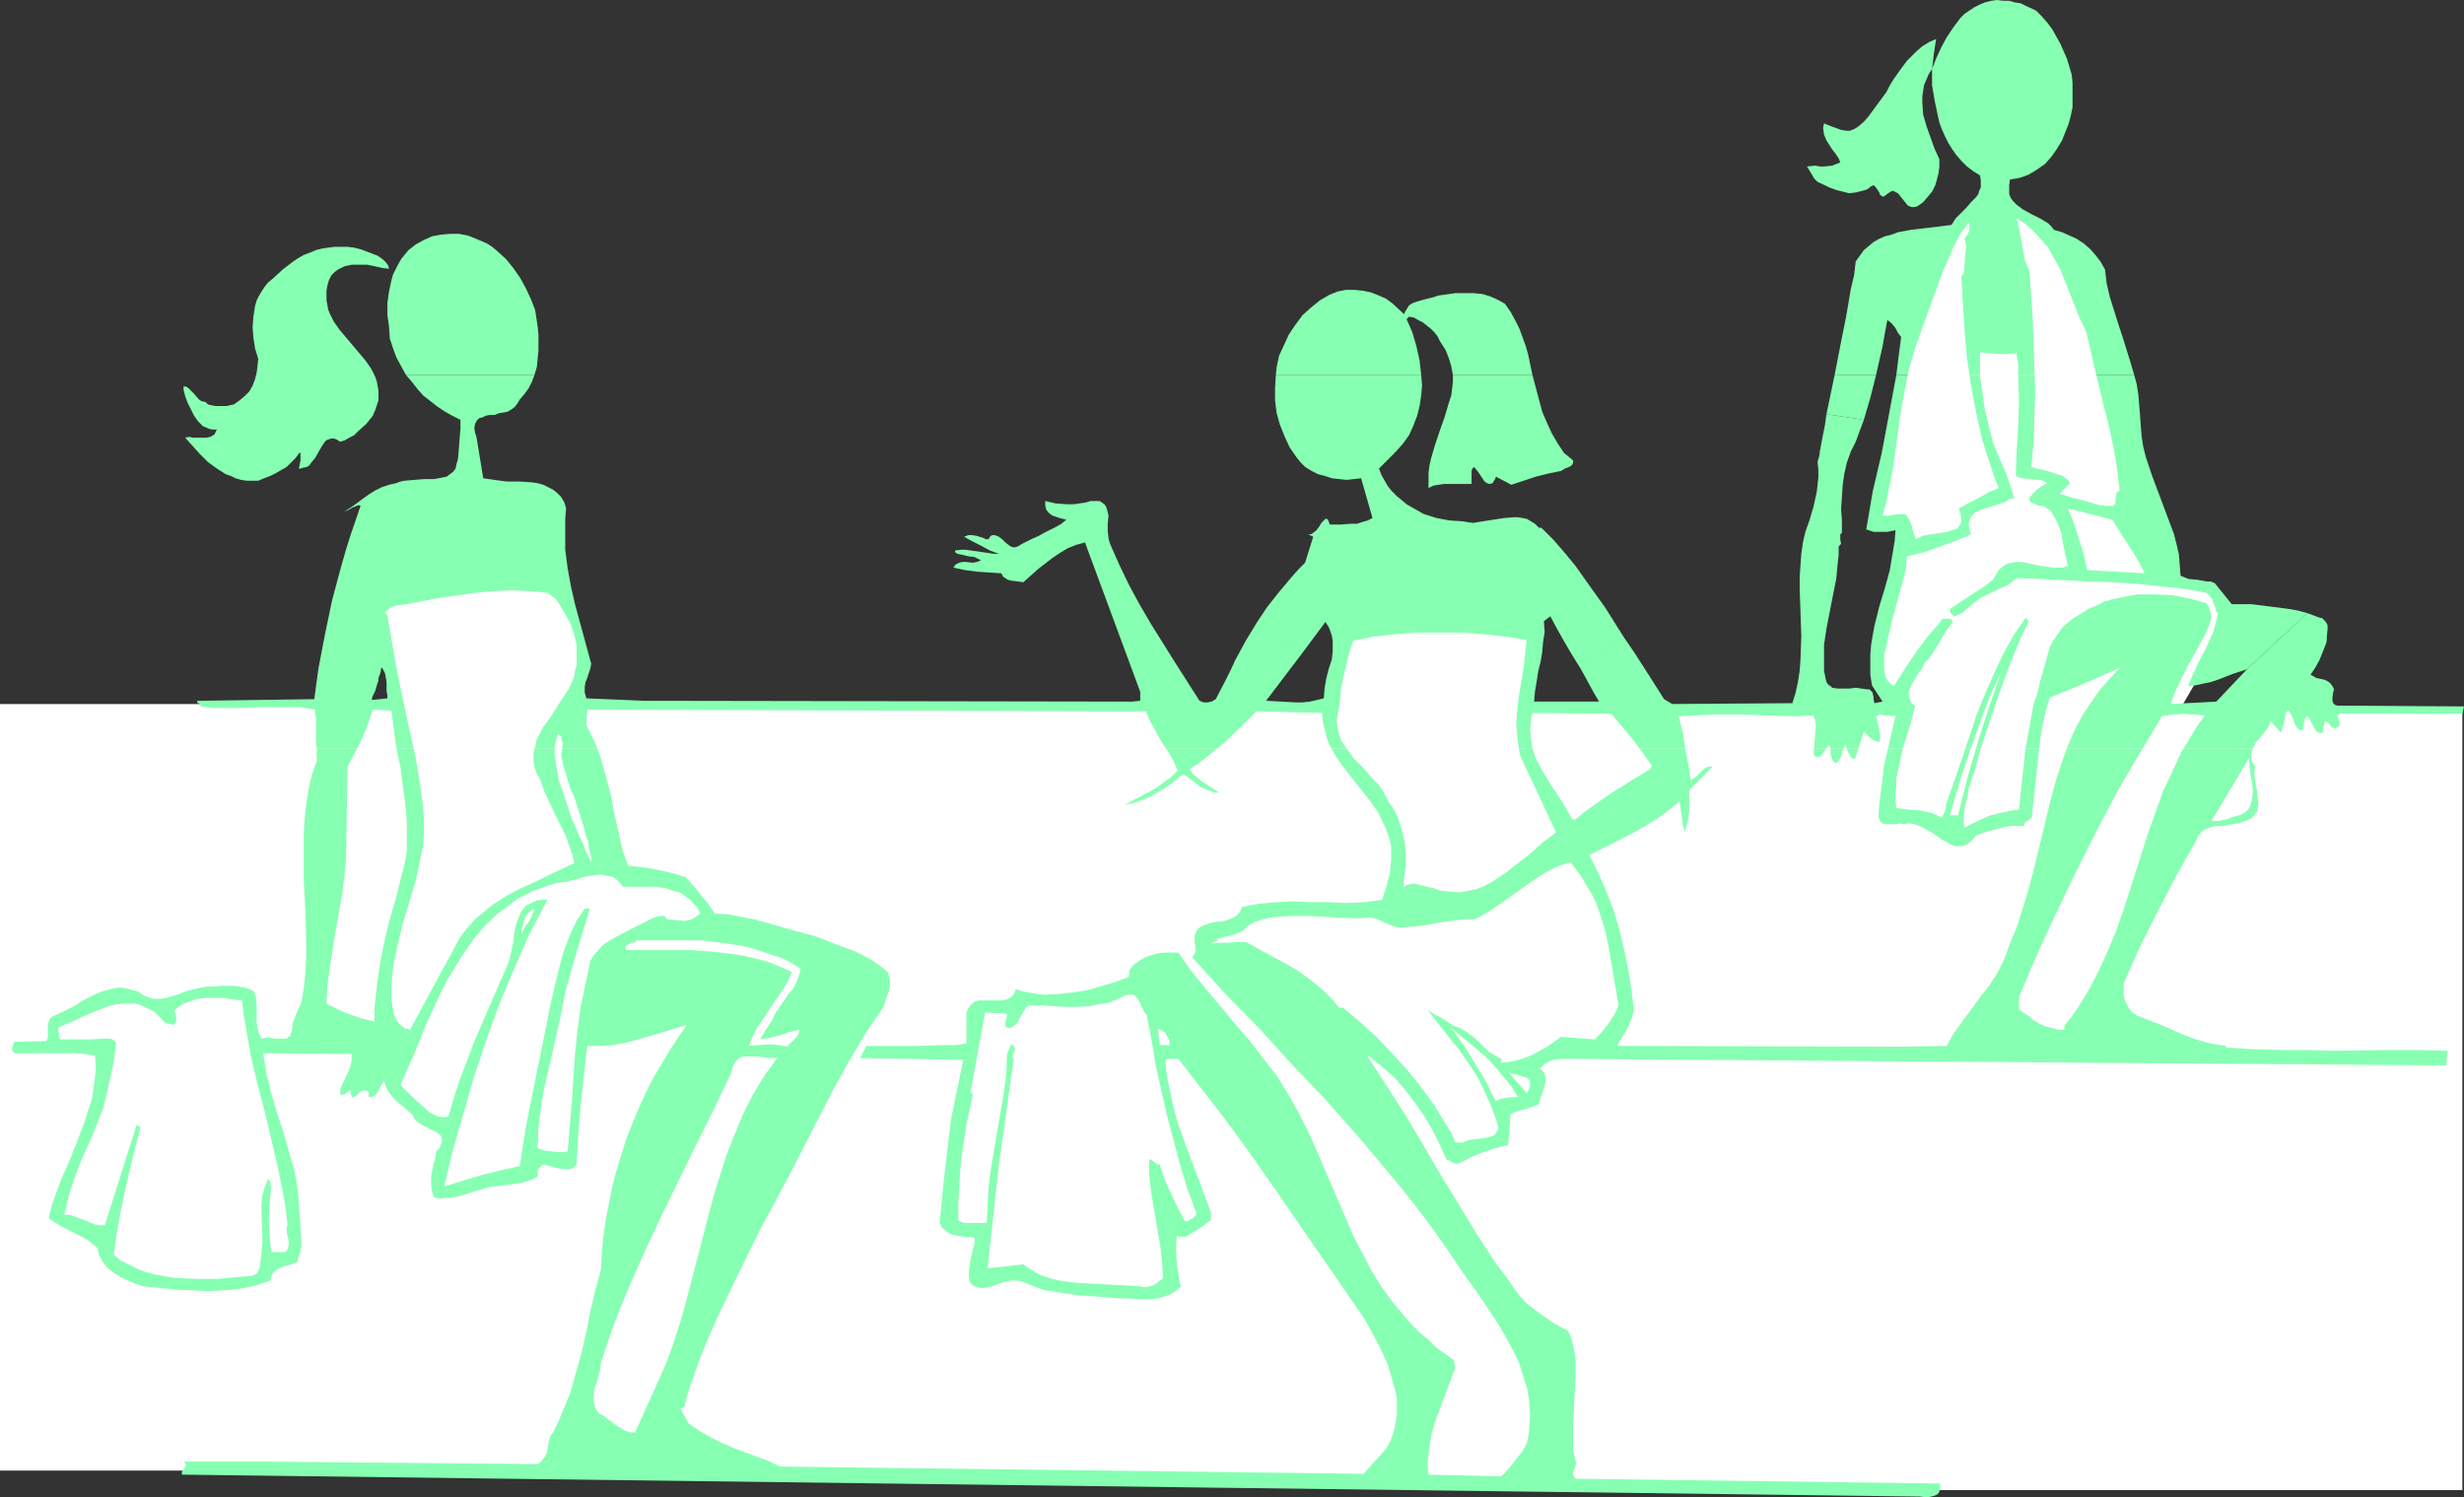
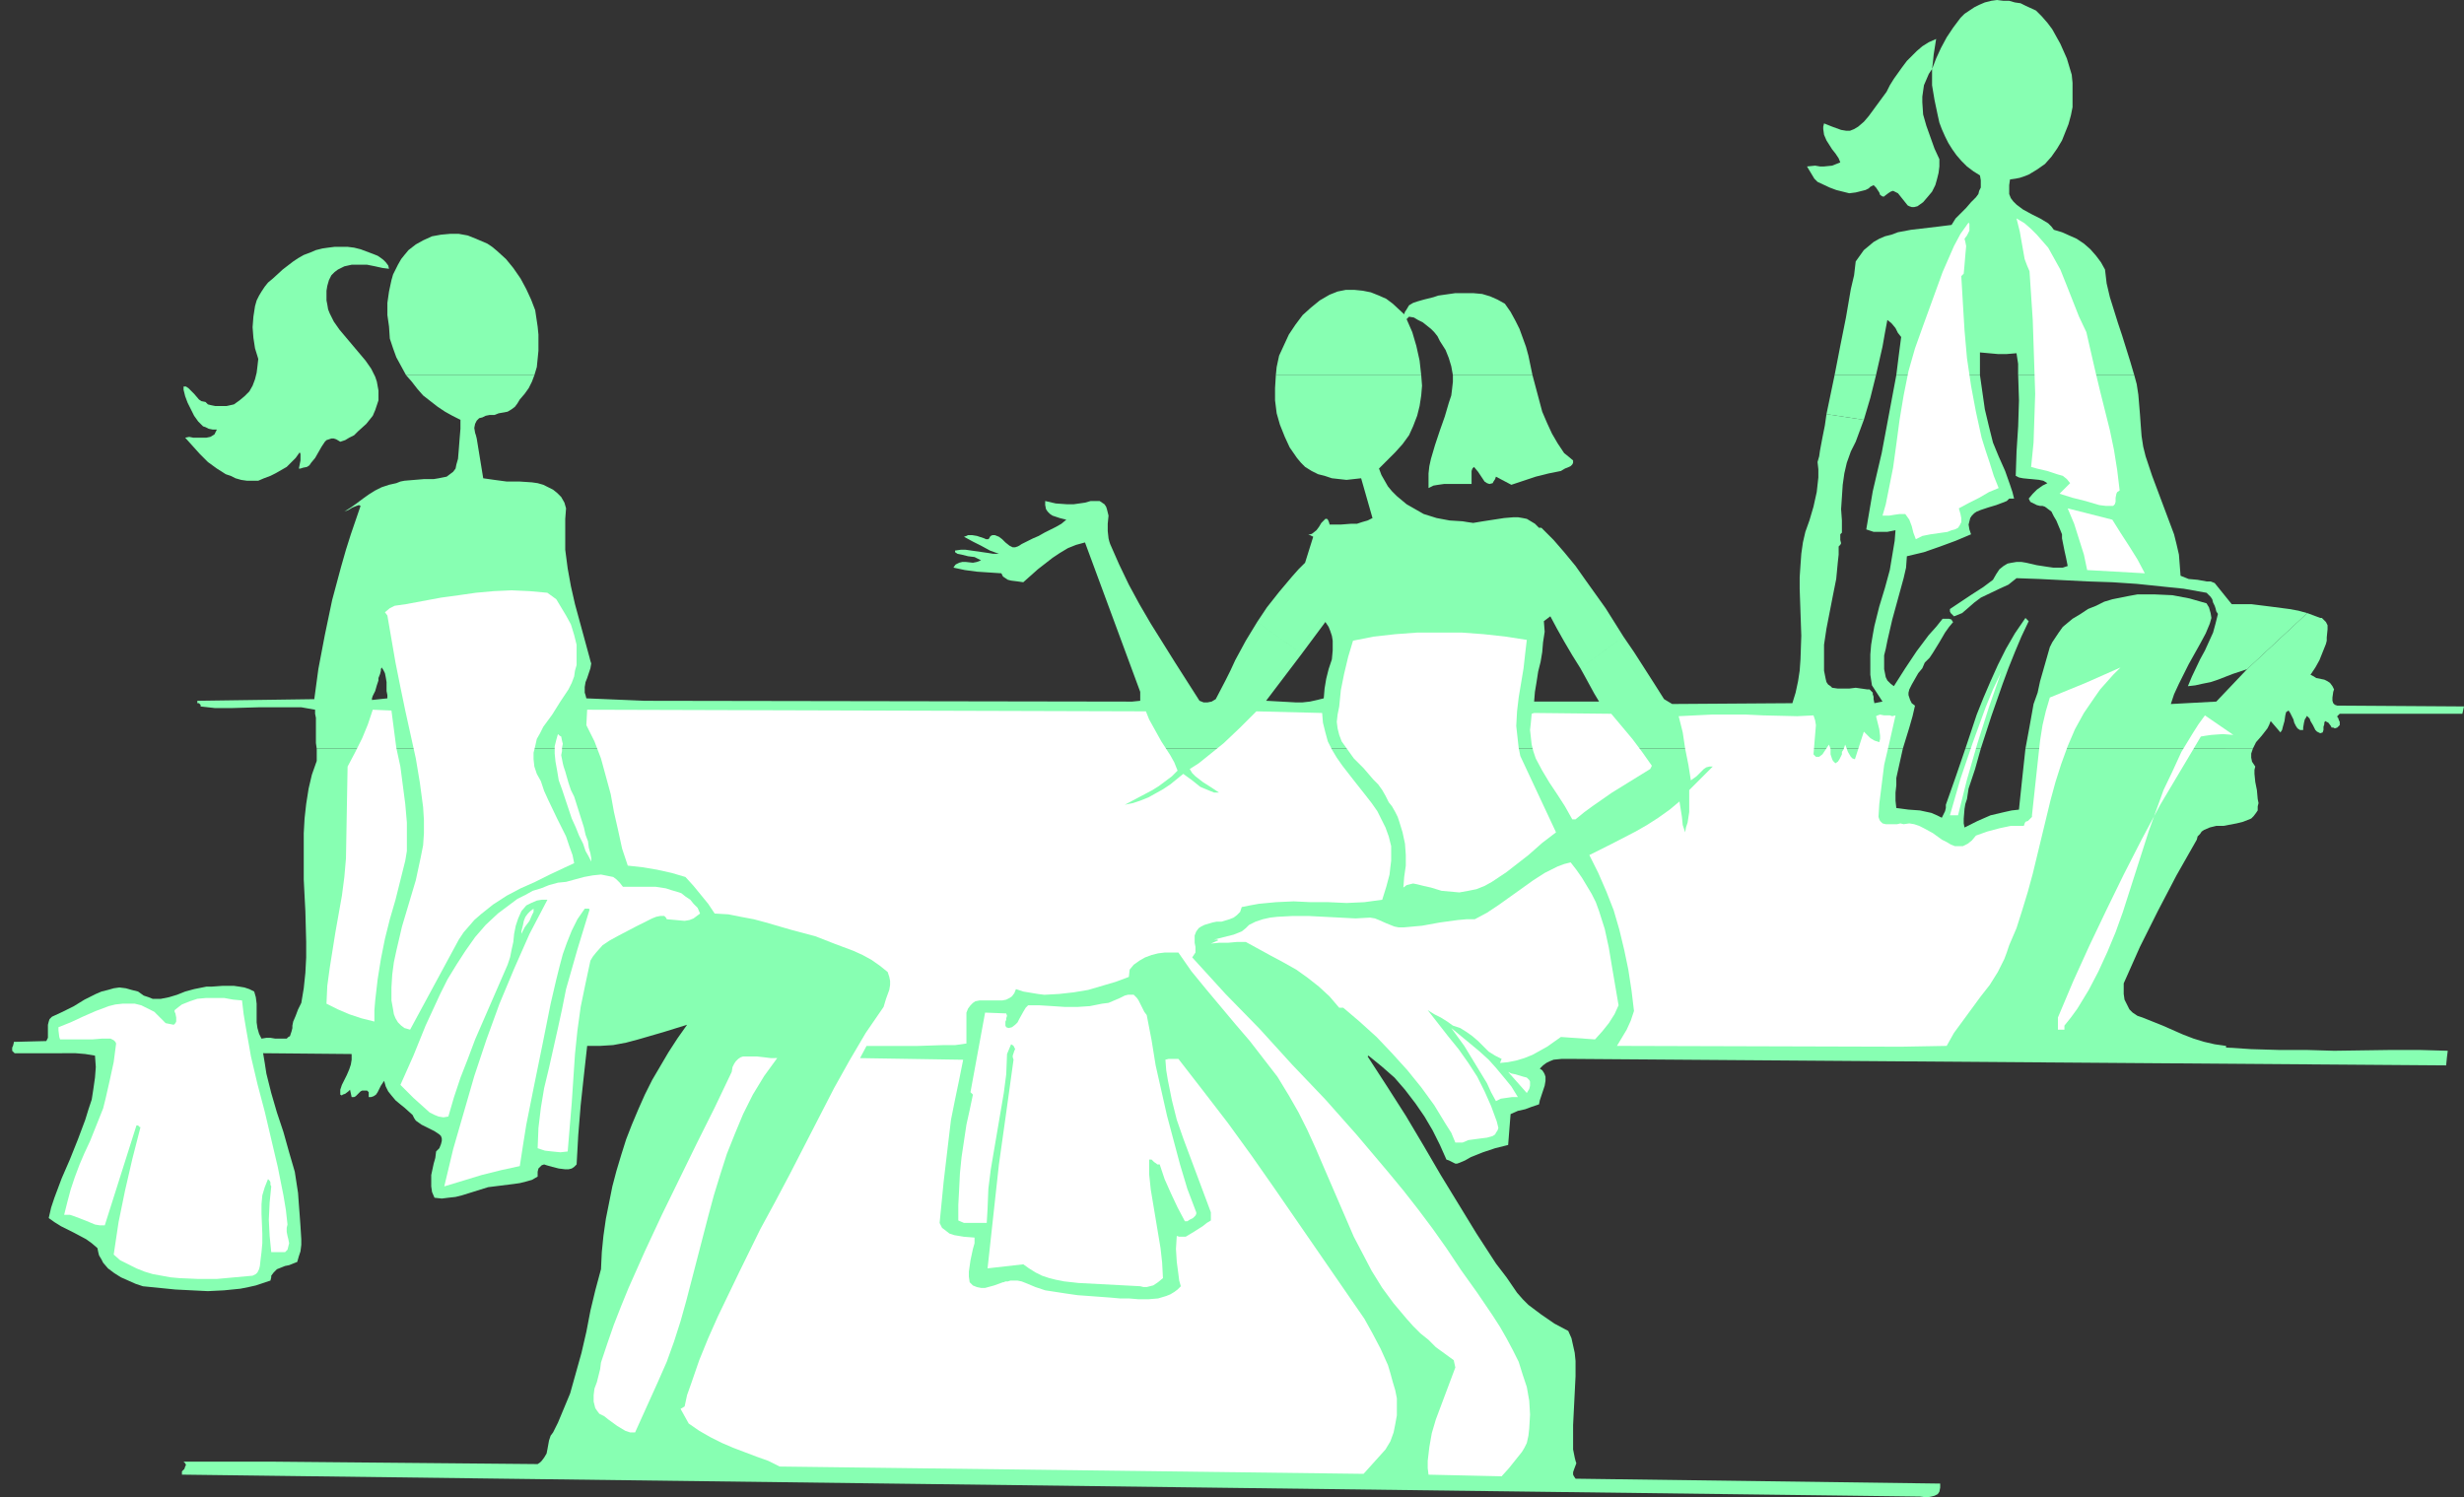
<svg xmlns="http://www.w3.org/2000/svg" xmlns:ns1="http://sodipodi.sourceforge.net/DTD/sodipodi-0.dtd" xmlns:ns2="http://www.inkscape.org/namespaces/inkscape" version="1.0" width="129.724mm" height="78.841mm" id="svg35" ns1:docname="Sauna - Women.wmf">
  <rect width="100%" height="100%" fill="#333333" stroke="none" />
  <ns1:namedview id="namedview35" pagecolor="#ffffff" bordercolor="#000000" borderopacity="0.25" ns2:showpageshadow="2" ns2:pageopacity="0.0" ns2:pagecheckerboard="0" ns2:deskcolor="#d1d1d1" ns2:document-units="mm" />
  <defs id="defs1">
    <pattern id="WMFhbasepattern" patternUnits="userSpaceOnUse" width="6" height="6" x="0" y="0" />
  </defs>
-   <path style="fill:#ffffff;fill-opacity:1;fill-rule:evenodd;stroke:none" d="M 81.123,140.102 H 40.077 0 v 152.545 h 41.37 l 99.545,0.485 87.425,0.808 103.909,1.778 52.682,0.808 H 489.971 V 141.234 l -26.826,-0.162 -29.411,0.162 4.04,-6.949 7.11,-11.958 -5.494,-4.848 -10.181,-3.232 -26.179,-52.518 -21.008,3.07 -3.394,43.307 -4.525,18.907 -0.97,8.565 5.171,5.656 -10.827,0.808 -10.666,-1.131 h -30.058 -26.987 l -50.419,-0.323 h -43.309 l -90.981,-0.485 z" id="path1" />
  <path style="fill:#87ffb2;fill-opacity:1;fill-rule:evenodd;stroke:none" d="m 448.278,148.99 -0.323,0.97 v 0.808 l 0.162,0.808 0.323,0.485 0.323,0.485 -0.162,0.646 v 0.808 l 0.162,1.616 0.323,1.616 0.162,1.778 0.162,0.808 -0.162,0.646 v 0.808 l -0.323,0.485 -0.485,0.646 -0.485,0.485 -0.808,0.323 -0.808,0.323 -1.293,0.323 -2.586,0.485 h -1.454 l -1.293,0.323 -1.131,0.485 -0.485,0.323 -0.323,0.485 -0.485,0.485 -0.162,0.646 -4.04,7.11 -3.717,7.11 -3.555,7.11 -3.232,7.272 v 1.131 0.97 l 0.162,1.131 0.485,0.97 0.485,0.97 0.646,0.646 0.97,0.646 0.97,0.323 4.04,1.616 4.04,1.778 2.101,0.808 2.101,0.646 2.101,0.485 2.262,0.323 v 0.323 l 5.01,0.323 5.494,0.162 h 5.494 l 5.494,0.162 11.312,-0.162 h 5.656 l 5.656,0.162 -0.162,1.293 -0.162,1.616 -174.366,-1.293 h -1.616 l -1.616,0.162 -0.808,0.323 -0.646,0.323 -0.646,0.485 -0.646,0.646 0.485,0.323 0.323,0.485 0.162,0.323 0.162,0.485 v 0.808 l -0.162,0.97 -0.646,1.939 -0.323,0.97 -0.162,0.808 -1.454,0.485 -1.293,0.485 -1.454,0.323 -1.454,0.646 -0.485,6.141 -2.586,0.646 -2.424,0.808 -2.424,0.97 -1.131,0.646 -1.131,0.485 -0.485,0.162 h -0.323 l -0.646,-0.323 -0.646,-0.323 -0.485,-0.162 -1.293,-2.909 -1.454,-2.909 -1.616,-2.747 -1.778,-2.586 -2.101,-2.747 -2.101,-2.424 -2.586,-2.262 -2.586,-2.101 -0.162,0.162 3.878,5.979 3.717,5.817 3.555,5.979 3.394,5.817 3.555,5.817 3.555,5.817 3.878,5.979 2.101,2.747 2.101,3.07 1.131,1.293 1.131,1.131 1.293,0.97 1.293,0.97 2.586,1.778 2.747,1.454 0.646,1.454 0.323,1.454 0.323,1.454 0.162,1.616 v 3.07 l -0.162,3.232 -0.162,3.232 -0.162,3.232 v 3.232 1.616 l 0.323,1.616 0.162,0.646 0.162,0.485 -0.485,1.293 -0.162,0.485 v 0.485 l 0.162,0.323 0.323,0.485 72.558,0.97 v 0.808 l -0.162,0.808 -0.323,0.485 -0.646,0.323 -0.646,0.162 -0.808,0.162 -1.454,-0.162 -345.824,-4.363 v -0.323 -0.323 l 0.485,-0.485 0.162,-0.485 0.162,-0.323 -0.162,-0.323 -0.323,-0.323 h 17.453 l 17.614,0.162 17.776,0.162 17.614,0.162 0.485,-0.323 0.323,-0.323 0.485,-0.646 0.485,-0.808 0.162,-0.808 0.323,-1.778 0.323,-0.97 0.485,-0.646 0.97,-1.939 0.808,-1.939 1.616,-3.878 1.131,-4.04 1.131,-4.04 0.97,-4.201 0.808,-4.201 0.97,-4.04 1.131,-4.201 0.162,-3.393 0.323,-3.232 0.485,-3.393 0.646,-3.232 0.646,-3.232 0.808,-3.07 0.97,-3.232 0.97,-3.07 1.131,-2.909 1.293,-3.07 1.293,-2.909 1.454,-2.909 1.616,-2.747 1.616,-2.747 1.778,-2.747 1.939,-2.747 -4.686,1.454 -5.01,1.454 -2.424,0.646 -2.586,0.485 -2.586,0.162 h -2.586 l -0.646,5.817 -0.646,5.979 -0.485,5.979 -0.323,5.817 -0.485,0.485 -0.485,0.323 -0.646,0.162 h -0.646 l -1.293,-0.162 -1.293,-0.323 -1.131,-0.323 -0.485,-0.162 -0.485,0.162 -0.323,0.323 -0.323,0.323 -0.162,0.646 v 0.97 l -1.131,0.646 -1.131,0.323 -1.293,0.323 -1.131,0.162 -1.293,0.162 -1.293,0.162 -2.586,0.323 -2.586,0.808 -2.586,0.808 -1.293,0.323 -1.454,0.162 -1.293,0.162 -1.454,-0.162 -0.485,-1.131 -0.162,-1.131 v -1.131 -1.131 l 0.485,-2.262 0.323,-1.131 0.162,-1.293 0.646,-0.646 0.323,-0.808 0.162,-0.646 v -0.485 l -0.162,-0.485 -0.323,-0.323 -0.485,-0.323 -0.485,-0.323 -1.293,-0.646 -1.293,-0.646 -1.131,-0.808 -0.323,-0.485 -0.323,-0.646 -1.616,-1.454 -0.808,-0.646 -0.97,-0.808 -0.808,-0.97 -0.646,-0.808 -0.485,-0.97 -0.323,-1.131 -0.323,0.485 -0.323,0.485 -0.323,0.646 -0.323,0.646 -0.323,0.485 -0.485,0.323 -0.485,0.162 h -0.485 v -0.485 -0.485 l -0.323,-0.323 h -0.162 -0.323 -0.485 l -0.323,0.162 -0.485,0.485 -0.485,0.485 -0.323,0.162 h -0.485 l -0.323,-1.454 -0.323,0.323 -0.646,0.485 -0.485,0.162 -0.162,0.162 -0.323,-0.162 v -0.97 l 0.323,-0.97 0.97,-1.939 0.485,-1.131 0.323,-0.97 0.162,-0.97 v -1.131 l -17.614,-0.162 0.323,1.939 0.323,2.101 0.97,3.878 1.131,3.878 1.293,3.878 1.131,4.04 1.131,3.878 0.323,2.101 0.323,2.101 0.162,2.262 0.162,2.101 0.162,2.262 0.162,2.586 v 1.131 l -0.162,1.293 -0.323,0.97 -0.323,1.131 -0.808,0.323 -0.808,0.323 -0.808,0.162 -0.808,0.323 -0.808,0.323 -0.646,0.646 -0.485,0.646 v 0.323 l -0.162,0.646 -1.454,0.485 -1.454,0.485 -1.454,0.323 -1.616,0.323 -3.232,0.323 -3.232,0.162 -3.232,-0.162 -3.232,-0.162 -3.232,-0.323 -3.232,-0.323 -1.454,-0.485 -1.454,-0.646 -1.454,-0.646 -1.293,-0.808 -1.293,-0.97 -0.97,-1.131 -0.323,-0.646 -0.485,-0.808 -0.162,-0.646 -0.162,-0.808 -1.131,-0.97 -1.131,-0.808 -2.424,-1.293 -2.586,-1.293 -1.293,-0.808 -1.131,-0.808 0.485,-2.101 0.646,-1.939 1.454,-3.878 1.616,-3.717 1.616,-4.04 1.454,-3.878 0.646,-2.101 0.646,-1.939 0.323,-2.101 0.323,-2.262 0.162,-2.101 -0.162,-2.262 -1.939,-0.323 -1.939,-0.162 H 10.989 2.909 l -0.323,-0.323 -0.162,-0.162 v -0.646 l 0.162,-0.323 0.162,-0.646 v -0.162 l 6.464,-0.162 0.323,-0.646 v -0.646 -1.939 l 0.162,-0.646 0.162,-0.485 0.485,-0.485 2.101,-0.97 2.262,-1.131 2.101,-1.293 2.262,-1.131 1.131,-0.485 1.293,-0.323 1.131,-0.323 1.131,-0.162 1.293,0.162 1.131,0.323 1.293,0.323 1.131,0.808 0.97,0.323 0.808,0.323 h 0.808 0.808 l 1.616,-0.323 1.616,-0.485 1.616,-0.646 1.778,-0.485 1.616,-0.323 0.808,-0.162 h 0.97 l 2.262,-0.162 h 2.262 l 1.131,0.162 0.97,0.162 0.97,0.323 0.97,0.485 0.323,1.131 0.162,1.293 v 2.424 1.293 l 0.162,1.131 0.323,1.131 0.485,0.97 0.97,-0.162 h 0.808 l 0.97,0.162 h 0.97 0.97 0.323 l 0.323,-0.323 0.323,-0.162 0.162,-0.485 0.162,-0.485 0.162,-0.646 v -0.485 l 0.162,-0.808 0.485,-1.131 0.485,-1.293 0.646,-1.293 0.485,-2.909 0.323,-3.07 0.162,-3.07 v -3.07 l -0.162,-6.141 -0.162,-3.07 -0.162,-3.232 v -6.141 -3.07 l 0.162,-2.909 0.323,-2.909 0.485,-3.07 0.646,-2.747 0.97,-2.747 v -1.454 -0.97 H 378.628 l -0.646,2.909 -0.646,2.909 v 1.454 l -0.162,1.454 v 1.616 l 0.162,1.454 2.424,0.323 2.262,0.162 2.262,0.485 1.131,0.485 0.97,0.485 0.646,-1.293 0.162,-0.646 v -0.646 l 1.939,-5.494 1.939,-5.656 h 3.07 l -1.131,4.04 -1.293,3.878 -0.323,2.101 -0.323,0.97 -0.162,0.97 -0.162,1.939 v 0.97 l 0.162,0.808 2.586,-1.293 2.586,-1.131 2.747,-0.646 1.454,-0.323 1.454,-0.162 0.646,-6.141 0.646,-5.979 z" id="path2" />
  <path style="fill:#87ffb2;fill-opacity:1;fill-rule:evenodd;stroke:none" d="m 80.8,74.657 -0.97,-1.778 -0.97,-1.778 -0.646,-1.778 -0.646,-1.939 -0.162,-2.424 -0.323,-2.262 v -2.424 l 0.323,-2.262 0.485,-2.262 0.323,-1.131 0.485,-0.97 0.485,-0.97 0.646,-1.131 0.646,-0.808 0.808,-0.97 1.454,-1.131 1.454,-0.808 1.778,-0.808 1.778,-0.323 1.778,-0.162 h 1.778 l 1.778,0.323 1.616,0.646 1.131,0.485 1.131,0.485 0.97,0.646 0.97,0.808 1.778,1.616 1.454,1.778 1.454,2.101 1.131,2.101 0.97,2.101 0.808,2.101 0.485,3.232 0.162,1.616 v 1.616 1.616 l -0.162,1.616 -0.162,1.616 -0.485,1.616 z" id="path3" />
  <path style="fill:#87ffb2;fill-opacity:1;fill-rule:evenodd;stroke:none" d="m 253.873,74.657 0.162,-1.616 0.485,-2.262 0.97,-2.101 0.97,-2.101 1.293,-1.939 1.454,-1.939 1.616,-1.454 1.778,-1.454 1.939,-1.131 1.616,-0.646 1.616,-0.323 h 1.778 l 1.616,0.162 1.616,0.323 1.616,0.646 1.454,0.646 1.293,0.97 2.262,2.101 0.162,-0.485 0.323,-0.485 0.485,-0.808 0.808,-0.485 0.97,-0.323 1.131,-0.323 1.939,-0.485 0.97,-0.323 3.394,-0.485 h 1.778 1.778 l 1.778,0.162 1.616,0.485 1.454,0.646 1.454,0.808 1.131,1.616 0.97,1.778 0.808,1.616 0.646,1.778 0.646,1.778 0.485,1.778 0.808,3.878 h -15.837 l -0.323,-1.778 -0.485,-1.616 -0.646,-1.616 -1.131,-1.778 -0.485,-0.97 -0.646,-0.808 -0.646,-0.646 -0.808,-0.646 -0.808,-0.646 -0.97,-0.485 -0.808,-0.485 -0.97,-0.162 -0.485,0.485 1.131,2.586 0.808,2.747 0.646,2.909 0.323,2.909 z" id="path4" />
  <path style="fill:#87ffb2;fill-opacity:1;fill-rule:evenodd;stroke:none" d="m 365.054,74.657 1.131,-5.817 1.131,-5.656 0.97,-5.656 0.646,-2.747 0.323,-2.747 0.808,-1.131 0.808,-1.131 0.97,-0.808 0.97,-0.808 1.131,-0.646 1.131,-0.485 1.293,-0.323 1.293,-0.485 2.586,-0.485 2.747,-0.323 2.747,-0.323 2.586,-0.323 0.808,-1.293 0.97,-0.97 1.131,-1.131 0.97,-1.131 0.97,-0.97 0.485,-0.646 0.162,-0.646 0.323,-0.646 V 36.52 35.874 l -0.162,-0.97 -1.293,-0.808 -1.293,-0.97 -1.131,-1.131 -0.97,-1.131 -0.808,-1.131 -0.808,-1.293 -0.646,-1.293 -0.646,-1.454 -0.485,-1.293 -0.323,-1.454 -0.646,-3.07 -0.485,-2.909 V 13.736 l -0.646,0.97 -0.485,1.131 -0.485,1.131 -0.162,1.131 -0.162,1.131 v 1.131 l 0.162,2.424 0.646,2.262 0.808,2.262 0.808,2.262 0.97,2.101 v 1.454 l -0.162,1.293 -0.323,1.293 -0.323,1.131 -0.646,1.293 -0.808,0.97 -0.97,1.131 -1.131,0.808 -0.646,0.162 h -0.485 l -0.485,-0.162 -0.323,-0.162 -0.646,-0.808 -0.646,-0.808 -0.646,-0.808 -0.323,-0.162 -0.323,-0.162 -0.323,-0.162 -0.485,0.162 -0.485,0.323 -0.646,0.485 -0.162,0.162 h -0.323 l -0.485,-0.323 -0.162,-0.485 -0.323,-0.485 -0.323,-0.485 -0.323,-0.323 -0.162,-0.162 -0.323,0.162 -0.323,0.162 -0.323,0.323 -0.646,0.323 -0.646,0.162 -1.293,0.323 -1.293,0.162 -1.293,-0.323 -1.293,-0.323 -1.293,-0.485 -2.424,-1.131 -0.323,-0.323 -0.323,-0.323 -0.485,-0.808 -0.485,-0.808 -0.485,-0.808 1.616,-0.162 0.97,0.162 h 0.808 l 1.616,-0.162 0.808,-0.323 0.808,-0.323 -0.323,-0.808 -0.646,-0.97 -0.646,-0.808 -1.131,-1.778 -0.485,-1.131 -0.162,-1.131 v -0.485 l 0.162,-0.646 1.616,0.646 1.778,0.646 0.97,0.162 h 0.808 l 0.808,-0.323 0.808,-0.485 1.131,-0.97 0.97,-1.131 1.778,-2.424 1.778,-2.424 0.646,-1.293 0.808,-1.293 1.616,-2.262 0.97,-1.293 0.97,-0.97 0.97,-0.97 1.131,-0.97 1.293,-0.808 1.454,-0.646 -0.485,3.07 -0.162,1.616 -0.162,1.293 0.808,-2.101 0.97,-2.101 1.131,-2.101 1.293,-1.939 1.454,-1.939 0.808,-0.808 0.97,-0.646 0.97,-0.646 0.97,-0.485 1.131,-0.485 1.293,-0.323 L 397.374,0 l 1.293,0.162 h 1.131 l 1.131,0.323 1.131,0.162 0.97,0.485 2.101,0.97 1.131,1.131 1.131,1.293 0.97,1.293 0.808,1.454 0.808,1.454 0.646,1.454 0.646,1.454 0.485,1.616 0.485,1.616 0.162,1.616 v 1.616 1.616 1.616 l -0.323,1.616 -0.485,1.778 -0.646,1.616 -0.646,1.616 -0.97,1.616 -1.131,1.616 -1.293,1.454 -1.616,1.131 -1.616,0.97 -0.808,0.323 -0.97,0.323 -0.808,0.162 -1.131,0.162 -0.162,1.131 v 0.97 0.808 l 0.323,0.808 0.485,0.646 0.646,0.646 0.646,0.485 0.646,0.485 1.778,0.97 1.616,0.808 1.616,0.97 0.646,0.646 0.485,0.646 1.616,0.485 1.454,0.646 1.454,0.646 1.454,0.97 1.293,1.131 1.131,1.293 0.97,1.293 0.808,1.454 0.323,2.747 0.646,2.747 0.808,2.586 0.808,2.586 0.808,2.424 0.808,2.586 0.808,2.586 0.808,2.747 h -23.109 v -2.262 l -0.323,-2.101 -1.939,0.162 h -1.778 l -1.778,-0.162 -1.778,-0.162 v 2.262 2.262 h -16.645 l 0.485,-3.878 0.485,-3.717 -0.646,-0.808 -0.485,-0.97 -0.808,-0.97 -0.808,-0.646 -0.485,2.586 -0.485,2.747 -1.293,5.656 z" id="path5" />
  <path style="fill:#87ffb2;fill-opacity:1;fill-rule:evenodd;stroke:none" d="m 393.98,74.657 0.485,3.393 0.485,3.393 0.808,3.393 0.808,3.232 1.131,2.747 1.293,2.909 0.97,2.747 0.485,1.454 0.323,1.293 h -0.97 l -0.485,0.485 -0.808,0.323 -1.293,0.485 -1.616,0.485 -1.454,0.485 -0.808,0.323 -0.485,0.323 -0.485,0.485 -0.323,0.485 -0.162,0.646 -0.162,0.646 0.162,0.97 0.323,0.97 -3.07,1.293 -3.07,1.131 -3.232,1.131 -3.394,0.808 -0.162,2.262 -0.485,2.101 -2.262,8.241 -0.485,2.101 -0.485,2.101 -0.323,1.616 -0.162,0.646 -0.162,0.646 v 2.747 l 0.162,0.808 0.162,0.808 0.323,0.646 0.646,0.646 0.646,0.485 2.262,-3.555 2.262,-3.393 2.424,-3.232 1.454,-1.616 1.293,-1.616 h 1.293 l 0.485,0.162 0.162,0.323 0.162,0.162 -0.808,0.97 -0.808,1.131 -1.131,1.939 -1.293,2.101 -0.646,0.97 -0.97,0.97 -0.485,1.131 -0.808,0.97 -0.646,1.131 -0.646,1.131 -0.485,0.97 -0.162,0.646 v 0.485 l 0.162,0.485 0.162,0.485 0.323,0.646 0.646,0.485 -0.485,2.101 -0.646,2.262 -1.293,4.201 H 63.024 l -0.162,-1.131 v -1.293 -2.586 -1.131 l -0.162,-0.808 v -0.808 l -2.747,-0.485 h -2.747 -2.909 -2.747 l -5.656,0.162 h -3.07 l -2.909,-0.323 V 140.264 l -0.162,-0.162 -0.162,-0.162 h -0.323 v -0.485 l 23.27,-0.323 v 0 l 0.808,-5.979 11.958,2.262 -0.162,0.485 -0.162,0.485 -0.323,1.131 -0.485,0.97 -0.162,0.485 v 0.323 l 3.07,-0.323 v -0.646 l -0.162,-0.808 v -1.778 l -0.162,-0.97 -0.162,-0.808 -0.323,-0.646 -0.323,-0.485 -0.162,0.323 v 0.323 l -0.162,0.646 -0.323,0.808 v 0.323 0.162 l -11.958,-2.262 0.646,-3.393 0.646,-3.393 1.454,-6.949 1.778,-6.625 0.97,-3.393 0.97,-3.07 1.939,-5.656 -0.323,-0.162 -0.485,0.162 -0.808,0.323 -0.808,0.485 -0.808,0.323 1.293,-0.808 1.131,-0.808 1.293,-0.97 1.131,-0.808 1.293,-0.808 1.293,-0.646 1.454,-0.485 1.454,-0.323 0.808,-0.323 0.808,-0.162 1.939,-0.162 1.939,-0.162 h 1.939 l 0.97,-0.162 0.808,-0.162 0.808,-0.162 0.646,-0.485 0.646,-0.485 0.485,-0.646 0.162,-0.808 0.323,-1.131 0.162,-1.939 0.162,-2.101 0.162,-1.939 V 83.544 L 90.011,82.736 88.557,81.928 87.102,80.959 85.648,79.828 84.194,78.697 83.062,77.404 81.931,75.949 80.8,74.657 h 25.533 l -0.485,1.293 -0.646,1.293 -0.808,1.131 -0.97,1.131 -0.485,0.808 -0.485,0.646 -0.646,0.485 -0.808,0.485 -1.778,0.323 -0.808,0.323 H 97.445 l -0.808,0.162 -0.646,0.323 -0.646,0.162 -0.485,0.485 -0.323,0.646 -0.162,0.808 0.162,0.97 0.162,0.485 0.162,0.646 1.293,7.918 1.131,0.162 1.131,0.162 2.424,0.323 h 1.293 1.293 l 2.424,0.162 1.131,0.162 1.131,0.323 0.97,0.485 0.97,0.485 0.808,0.646 0.808,0.808 0.646,1.131 0.323,1.131 -0.162,2.101 v 2.101 1.939 2.101 l 0.485,3.717 0.646,3.555 0.808,3.555 0.97,3.555 1.939,7.11 0.162,0.646 0.162,0.485 -0.162,0.97 -0.323,0.97 -0.323,0.97 -0.323,0.808 -0.162,0.97 v 1.131 l 0.162,0.485 0.162,0.646 11.635,0.485 96.96,0.162 1.616,-0.162 v -1.778 l -10.989,-29.733 -1.778,0.485 -1.616,0.646 -1.616,0.97 -1.454,0.97 -1.454,1.131 -1.454,1.131 -2.909,2.586 -1.131,-0.162 -1.293,-0.162 -0.646,-0.162 -0.485,-0.323 -0.485,-0.323 -0.323,-0.646 -4.848,-0.323 -2.424,-0.323 -2.262,-0.485 0.323,-0.485 0.162,-0.162 0.646,-0.323 0.646,-0.162 h 0.646 l 1.454,0.162 0.808,-0.162 0.808,-0.323 -0.646,-0.323 -0.646,-0.323 -1.293,-0.162 -1.293,-0.323 -0.808,-0.162 -0.485,-0.323 v -0.323 l 1.131,-0.162 h 0.97 l 2.262,0.323 2.262,0.323 0.97,0.162 h 1.131 l -1.778,-0.646 -1.778,-0.97 -1.616,-0.808 -1.778,-0.97 0.485,-0.162 0.323,-0.162 h 0.808 l 0.97,0.162 1.454,0.485 0.323,0.162 h 0.485 l 0.162,-0.162 0.162,-0.323 0.162,-0.162 0.323,-0.162 h 0.485 l 0.808,0.323 0.646,0.485 0.646,0.646 0.808,0.646 0.646,0.323 h 0.485 l 0.485,-0.162 0.323,-0.162 0.485,-0.323 2.262,-1.131 1.131,-0.485 1.131,-0.646 2.262,-1.131 1.131,-0.646 0.97,-0.808 -1.293,-0.323 -1.454,-0.485 -0.485,-0.323 -0.485,-0.485 -0.323,-0.485 -0.162,-0.808 v -0.808 l 2.101,0.485 2.262,0.162 h 1.293 l 1.131,-0.162 1.131,-0.162 1.131,-0.323 h 0.97 0.808 l 0.485,0.323 0.485,0.323 0.323,0.485 0.162,0.485 0.162,0.646 0.162,0.646 -0.162,1.616 v 1.454 l 0.162,1.454 0.162,0.646 0.162,0.485 1.778,4.04 1.939,4.04 2.101,3.878 2.262,3.878 4.848,7.757 4.848,7.595 0.808,0.323 h 0.808 l 0.808,-0.162 0.808,-0.485 1.939,-3.717 0.97,-1.939 0.97,-2.101 2.101,-3.878 2.262,-3.717 8.888,6.302 -7.11,9.372 2.909,0.162 2.909,0.162 h 1.454 l 1.454,-0.162 1.454,-0.323 1.293,-0.323 0.162,-1.939 0.323,-1.939 0.485,-1.939 0.646,-1.939 0.162,-1.778 v -1.939 l -0.162,-0.97 -0.323,-0.97 -0.323,-0.808 -0.646,-0.97 -4.686,6.302 -8.888,-6.302 1.939,-2.909 2.424,-3.07 2.586,-3.07 1.293,-1.454 1.293,-1.293 1.616,-5.171 -0.97,-0.485 h 0.485 l 0.323,-0.162 0.808,-0.646 0.485,-0.646 0.485,-0.808 0.485,-0.485 0.323,-0.323 h 0.162 0.162 l 0.162,0.162 0.162,0.323 0.162,0.485 v 0.162 h 2.262 l 2.101,-0.162 h 1.131 l 0.97,-0.323 1.131,-0.323 0.97,-0.485 -2.262,-7.918 -1.454,0.162 -1.454,0.162 -1.454,-0.162 -1.454,-0.162 -1.454,-0.485 -1.293,-0.323 -1.293,-0.646 -1.293,-0.808 -0.808,-0.808 -0.808,-0.97 -1.454,-2.101 -0.97,-2.101 -0.97,-2.424 -0.646,-2.262 -0.323,-2.586 v -2.424 l 0.162,-2.586 h 28.926 l 0.162,2.101 -0.162,1.939 -0.323,2.101 -0.485,1.939 -0.808,2.101 -0.808,1.778 -1.293,1.778 -1.454,1.616 -3.232,3.232 0.485,1.293 0.646,1.131 0.646,1.131 0.808,0.97 0.97,0.97 0.97,0.808 0.97,0.808 1.131,0.646 1.131,0.646 1.131,0.646 2.586,0.808 2.586,0.485 2.586,0.162 0.97,0.162 1.131,0.162 1.939,-0.323 2.101,-0.323 2.101,-0.323 1.939,-0.162 h 0.808 l 0.97,0.162 0.808,0.162 0.808,0.485 0.808,0.485 0.808,0.808 h 0.646 -0.162 l 2.424,2.424 2.101,2.424 2.262,2.747 1.939,2.747 4.04,5.656 3.555,5.656 -8.565,6.302 -0.808,-1.293 -0.808,-1.293 -1.616,-2.747 -1.454,-2.586 -1.293,-2.424 -1.293,0.97 0.162,2.101 -0.323,2.101 -0.162,1.939 -0.323,1.939 -0.485,1.939 -0.323,2.101 -0.323,1.939 -0.162,1.939 h 12.928 l -0.97,-1.616 -0.97,-1.778 -0.97,-1.778 -0.808,-1.454 8.565,-6.302 2.101,3.07 4.04,6.302 1.939,3.07 v 0 l 1.616,0.97 23.917,-0.162 0.646,-2.101 0.485,-2.262 0.323,-2.101 0.162,-2.262 0.162,-4.686 -0.162,-4.686 -0.162,-4.686 v -2.262 l 0.162,-2.424 0.162,-2.262 0.323,-2.262 0.485,-2.101 0.808,-2.262 0.808,-2.747 0.646,-2.909 0.162,-1.454 0.162,-1.454 v -1.616 l -0.162,-1.454 0.323,-1.131 0.162,-1.131 0.485,-2.586 0.485,-2.424 0.162,-1.131 0.162,-1.131 7.434,1.131 -1.616,4.363 -0.485,0.97 -0.485,0.97 -0.808,2.262 -0.485,2.101 -0.323,2.262 -0.162,2.424 -0.162,2.424 0.162,2.262 v 2.424 l -0.323,0.323 v 0.485 0.646 l 0.162,0.646 -0.162,0.323 -0.323,0.323 v 1.616 l -0.162,1.454 -0.323,3.393 -0.646,3.232 -1.293,6.625 -0.485,3.232 v 1.778 1.616 1.778 l 0.323,1.616 0.162,0.646 0.323,0.485 0.485,0.323 0.323,0.323 1.131,0.162 h 1.131 1.131 l 1.293,-0.162 1.131,0.162 1.131,0.162 h 0.485 l 0.323,0.323 0.323,0.323 v 0.323 l 0.162,0.485 v 0.485 l 0.162,0.808 1.616,-0.323 -2.101,-3.232 -0.323,-2.101 v -2.101 -1.939 l 0.162,-1.939 0.323,-1.939 0.323,-1.778 0.97,-3.878 1.131,-3.717 0.97,-3.555 0.646,-3.878 0.323,-1.939 0.162,-2.101 -1.616,0.323 h -1.454 -1.293 l -1.454,-0.485 1.293,-7.595 1.778,-7.595 1.454,-7.757 1.454,-7.757 z" id="path6" />
  <path style="fill:#87ffb2;fill-opacity:1;fill-rule:evenodd;stroke:none" d="m 304.939,74.657 1.293,4.848 0.646,2.424 0.97,2.262 0.97,2.101 1.131,1.939 0.646,0.97 0.646,0.97 0.808,0.646 0.97,0.808 v 0.485 l -0.162,0.323 -0.323,0.323 -0.323,0.162 -0.808,0.323 -0.808,0.485 -2.424,0.485 -2.586,0.646 -2.424,0.808 -2.424,0.808 -3.07,-1.616 v 0 l -0.162,0.485 -0.323,0.485 -0.162,0.323 -0.646,0.162 -0.485,-0.162 -0.485,-0.323 -0.646,-0.97 -0.323,-0.485 -0.323,-0.485 -0.808,-0.97 -0.323,0.323 -0.162,0.485 v 0.808 1.778 h -2.101 -1.131 -2.262 l -1.131,0.162 -0.97,0.162 -0.97,0.485 v -1.454 -1.454 l 0.162,-1.454 0.323,-1.454 0.808,-2.747 0.97,-2.909 0.97,-2.747 0.808,-2.747 0.485,-1.454 0.162,-1.293 0.162,-1.454 v -1.293 z" id="path7" />
  <path style="fill:#87ffb2;fill-opacity:1;fill-rule:evenodd;stroke:none" d="m 373.296,74.657 -1.131,4.525 -1.293,4.363 -7.434,-1.131 0.808,-3.878 0.808,-3.878 z" id="path8" />
  <path style="fill:#87ffb2;fill-opacity:1;fill-rule:evenodd;stroke:none" d="m 424.684,74.657 0.485,1.778 0.323,2.101 0.162,1.939 0.162,1.939 0.162,2.262 0.162,2.101 0.323,2.101 0.485,1.939 1.293,3.878 1.454,3.878 1.454,3.878 1.454,3.878 0.485,1.939 0.485,2.101 0.162,2.101 0.162,2.101 0.808,0.323 0.808,0.323 1.778,0.162 1.778,0.323 h 0.808 l 0.808,0.323 3.394,4.201 h 3.878 l 3.878,0.485 3.717,0.485 1.778,0.323 1.778,0.485 -11.958,11.15 -1.454,0.485 -1.454,0.485 -2.909,1.131 -1.454,0.485 -1.616,0.323 -1.454,0.323 -1.454,0.162 0.808,-1.939 1.616,-3.393 0.97,-1.778 0.808,-1.778 0.808,-1.778 0.485,-1.778 0.485,-1.939 -0.323,-0.485 -0.162,-0.646 -0.162,-0.485 -0.323,-0.646 -0.162,-0.646 -0.323,-0.485 -0.323,-0.323 -0.485,-0.485 -4.525,-0.808 -4.686,-0.485 -4.686,-0.485 -4.848,-0.323 -4.848,-0.162 -9.696,-0.485 -4.525,-0.162 -0.808,0.646 -0.808,0.646 -1.778,0.808 -3.717,1.778 -1.293,0.97 -1.293,1.131 -1.131,0.97 -0.808,0.323 -0.808,0.323 -0.646,-0.646 -0.162,-0.323 v -0.485 l 4.363,-2.909 2.262,-1.454 1.939,-1.454 0.646,-1.131 0.646,-0.97 0.808,-0.646 0.808,-0.485 0.808,-0.162 0.97,-0.162 h 0.97 l 0.97,0.162 2.101,0.485 2.101,0.323 1.131,0.162 h 0.97 0.97 l 0.97,-0.323 -0.323,-1.616 -0.323,-1.454 -0.323,-1.616 -0.162,-0.808 v -0.808 l -0.323,-0.808 -0.808,-1.939 -0.485,-0.808 -0.485,-0.97 -0.646,-0.485 -0.646,-0.485 -0.485,-0.162 h -0.485 l -0.646,-0.162 -0.646,-0.323 -0.646,-0.323 -0.323,-0.646 0.808,-0.97 0.808,-0.808 1.131,-0.808 0.97,-0.485 -0.808,-0.485 -0.808,-0.162 -1.616,-0.162 -1.616,-0.162 -0.808,-0.162 -0.646,-0.323 0.162,-4.848 0.323,-5.009 0.162,-5.171 -0.162,-5.009 z" id="path9" />
  <path style="fill:#87ffb2;fill-opacity:1;fill-rule:evenodd;stroke:none" d="m 391.072,148.99 2.262,-6.787 1.293,-3.232 1.454,-3.393 1.454,-3.232 1.616,-3.232 1.778,-3.07 2.101,-3.07 0.646,0.646 -1.454,3.07 -1.293,3.07 -1.293,3.232 -1.131,3.07 -2.262,6.464 -2.101,6.464 z" id="path10" />
  <path style="fill:#87ffb2;fill-opacity:1;fill-rule:evenodd;stroke:none" d="m 403.03,148.99 0.808,-4.363 0.808,-4.525 0.808,-2.262 0.485,-2.262 1.293,-4.525 0.646,-2.262 0.485,-0.97 0.646,-0.97 0.646,-0.97 0.808,-1.131 0.97,-0.808 0.97,-0.808 1.616,-0.97 1.454,-0.97 1.616,-0.646 1.616,-0.808 1.616,-0.485 1.616,-0.323 1.616,-0.323 1.778,-0.323 h 3.394 l 3.555,0.162 3.394,0.646 3.394,0.97 0.485,0.808 0.323,1.131 0.162,0.97 -0.323,1.131 -0.808,1.939 -1.131,2.101 -2.262,4.04 -1.939,3.878 -0.97,2.101 -0.646,1.939 9.05,-0.485 6.141,-6.464 11.958,-11.15 2.586,0.97 h 0.323 l 0.323,0.323 0.485,0.485 0.323,0.646 v 0.808 l -0.162,1.616 v 0.646 l -0.162,0.646 -0.646,1.616 -0.646,1.616 -0.808,1.454 -0.97,1.454 0.646,0.323 0.485,0.323 1.616,0.323 0.646,0.323 0.485,0.323 0.485,0.646 0.323,0.646 -0.162,0.485 -0.162,1.131 v 0.646 l 0.162,0.485 0.323,0.323 0.485,0.162 h 0.646 l 24.563,0.162 -0.323,1.454 h -24.402 l -0.323,0.323 -0.162,0.162 v 0.162 l 0.162,0.162 0.162,0.485 0.162,0.323 v 0.162 0.323 0.162 l -0.323,0.323 -0.162,0.162 -0.485,0.162 -0.323,-0.162 h -0.323 l -0.162,-0.323 -0.485,-0.646 -0.323,-0.162 -0.323,-0.162 -0.162,0.323 v 0.323 l -0.162,0.485 v 0.646 l -0.162,0.485 -0.485,0.162 -0.323,-0.162 -0.323,-0.162 -0.323,-0.323 -0.485,-0.97 -0.485,-0.808 -0.162,-0.485 -0.162,-0.162 -0.323,-0.323 h -0.162 v 0.162 l -0.323,0.485 -0.162,0.646 -0.162,0.97 v 0.485 h -0.646 l -0.485,-0.323 -0.323,-0.485 -0.323,-0.646 -0.162,-0.646 -0.323,-0.646 -0.323,-0.646 -0.323,-0.485 -0.485,0.323 -0.162,0.646 -0.162,1.131 -0.323,1.131 -0.162,0.646 -0.323,0.485 -1.939,-2.262 -0.323,0.808 -0.323,0.646 -1.131,1.454 -1.131,1.293 -0.323,0.646 -0.323,0.646 z" id="path11" />
  <path style="fill:#ffffff;fill-opacity:1;fill-rule:evenodd;stroke:none" d="m 415.15,66.092 1.778,7.757 0.97,4.04 0.97,3.878 0.97,3.878 0.808,3.878 0.646,4.04 0.485,4.04 -0.485,0.323 -0.162,0.323 -0.162,0.808 v 0.808 l -0.162,0.485 -0.323,0.323 h -1.454 l -1.293,-0.162 -2.747,-0.808 -1.293,-0.323 -1.293,-0.323 -2.586,-0.808 2.101,-2.101 -0.646,-0.808 -0.808,-0.646 -1.131,-0.323 -0.97,-0.323 -0.97,-0.323 -2.101,-0.485 -1.131,-0.323 0.485,-4.848 0.162,-4.848 0.162,-4.848 -0.162,-5.009 -0.323,-9.696 -0.646,-9.696 -0.485,-1.131 -0.485,-1.293 -0.485,-2.747 -0.485,-2.747 -0.323,-1.293 -0.323,-1.293 1.616,0.97 1.293,1.131 1.131,1.131 1.131,1.293 1.131,1.293 0.808,1.454 1.616,2.909 1.293,3.232 2.424,6.141 z" id="path12" />
  <path style="fill:#ffffff;fill-opacity:1;fill-rule:evenodd;stroke:none" d="m 390.91,47.509 0.162,0.646 0.162,0.808 -0.162,1.778 -0.162,1.939 -0.162,1.778 -0.485,0.485 0.323,5.494 0.323,5.333 0.485,5.494 0.808,5.494 0.97,5.171 1.131,5.171 0.808,2.586 0.808,2.424 0.808,2.586 0.97,2.424 -1.939,0.808 -1.939,1.131 -1.939,0.97 -2.101,1.131 0.323,1.131 0.162,0.808 v 0.808 l -0.323,0.646 -0.323,0.485 -0.646,0.323 -0.646,0.162 -0.808,0.323 -3.394,0.485 -1.616,0.323 -0.646,0.323 -0.646,0.323 -0.485,-1.293 -0.323,-1.293 -0.485,-1.293 -0.808,-1.131 h -1.131 l -1.131,0.162 -0.97,0.162 h -1.293 l 0.646,-2.262 0.485,-2.424 0.97,-4.848 0.646,-4.686 0.646,-4.848 0.808,-4.848 0.97,-4.848 0.646,-2.262 0.646,-2.262 0.808,-2.262 0.808,-2.262 1.939,-5.333 1.939,-5.333 1.131,-2.586 1.131,-2.586 1.293,-2.424 1.616,-2.262 0.162,0.323 v 0.485 0.808 l -0.485,0.97 z" id="path13" />
  <path style="fill:#87ffb2;fill-opacity:1;fill-rule:evenodd;stroke:none" d="m 77.406,53.488 -1.293,-0.162 -1.454,-0.323 -1.616,-0.323 h -1.454 -1.616 l -1.454,0.323 -0.646,0.323 -0.646,0.323 -0.646,0.485 -0.646,0.646 -0.485,0.97 -0.323,1.131 -0.162,0.97 v 0.97 0.97 l 0.162,0.808 0.162,0.97 0.323,0.808 0.808,1.616 1.131,1.616 2.586,3.07 2.586,3.07 1.131,1.616 0.808,1.616 0.323,0.97 0.323,1.778 v 0.97 0.97 l -0.323,0.97 -0.323,0.97 -0.485,1.131 -1.293,1.616 -1.616,1.454 -0.808,0.808 -0.97,0.485 -0.808,0.485 -0.97,0.323 -0.808,-0.485 -0.485,-0.162 h -0.485 l -0.485,0.162 -0.485,0.162 -0.323,0.323 -0.646,0.97 -1.293,2.262 -0.808,0.97 -0.323,0.485 -0.485,0.323 -0.808,0.162 -0.485,0.162 h -0.323 l 0.162,-0.808 0.162,-0.808 v -0.808 -0.485 l -0.162,-0.323 -0.808,1.131 -0.808,0.808 -0.97,0.97 -1.131,0.646 -1.131,0.646 -0.97,0.485 -1.293,0.485 -1.131,0.485 h -1.131 -1.131 l -1.131,-0.162 -1.131,-0.323 -0.97,-0.485 -0.97,-0.323 -1.778,-1.131 -1.778,-1.293 -1.616,-1.616 -1.454,-1.616 -1.454,-1.616 0.808,-0.162 0.808,0.162 h 1.939 0.646 l 0.808,-0.162 0.808,-0.485 0.162,-0.323 0.323,-0.646 h -0.808 l -0.808,-0.162 -0.646,-0.323 -0.485,-0.162 -0.97,-0.97 -0.808,-1.131 -0.646,-1.293 -0.646,-1.293 -0.485,-1.293 -0.162,-0.646 -0.162,-0.646 v -0.646 h 0.485 l 0.485,0.323 1.131,1.131 0.97,1.131 0.485,0.323 0.808,0.162 0.485,0.485 0.646,0.162 0.808,0.162 h 0.808 1.454 l 1.454,-0.323 1.131,-0.808 0.97,-0.808 0.97,-0.97 0.646,-1.131 0.485,-1.293 0.323,-1.293 0.162,-1.293 0.162,-1.454 -0.646,-2.101 -0.323,-2.101 -0.162,-2.101 0.162,-2.101 0.323,-2.101 0.323,-1.131 0.485,-0.97 0.485,-0.808 0.646,-0.97 0.646,-0.808 0.97,-0.808 1.939,-1.778 2.101,-1.616 0.97,-0.646 1.131,-0.646 1.293,-0.485 1.131,-0.485 1.293,-0.323 1.131,-0.162 1.293,-0.162 h 1.293 1.293 l 1.293,0.162 1.293,0.323 1.293,0.485 1.293,0.485 0.808,0.323 0.485,0.323 0.646,0.485 0.485,0.485 0.485,0.646 z" id="path14" />
  <path style="fill:#ffffff;fill-opacity:1;fill-rule:evenodd;stroke:none" d="m 420.321,103.42 1.616,2.586 1.778,2.747 1.616,2.586 1.454,2.747 -11.474,-0.646 -0.646,-3.07 -0.97,-3.07 -0.97,-3.07 -1.293,-3.07 z" id="path15" />
  <path style="fill:#ffffff;fill-opacity:1;fill-rule:evenodd;stroke:none" d="m 112.15,172.744 -2.747,1.293 -2.909,1.454 -2.909,1.293 -2.747,1.454 -2.747,1.778 -2.424,1.939 -1.293,1.131 -0.97,1.131 -1.131,1.293 -0.97,1.454 -9.696,17.937 -1.131,-0.323 -0.646,-0.485 -0.646,-0.646 -0.485,-0.808 -0.323,-0.808 -0.162,-0.97 -0.323,-1.778 v -2.586 l 0.162,-2.586 0.323,-2.424 0.485,-2.262 1.131,-4.848 2.747,-9.211 0.485,-2.262 0.485,-2.262 0.485,-2.424 0.162,-2.424 v -2.586 l -0.162,-2.586 -0.646,-4.848 -0.808,-4.848 -2.101,-9.534 -0.97,-4.686 -0.97,-4.848 -0.808,-4.686 -0.808,-4.686 -0.485,-0.646 0.97,-0.808 0.97,-0.485 1.131,-0.162 1.131,-0.162 6.949,-1.293 3.555,-0.485 3.394,-0.485 3.555,-0.323 3.555,-0.162 3.555,0.162 3.555,0.323 1.778,1.293 0.97,1.616 0.97,1.616 0.97,1.778 0.646,2.101 0.485,1.939 v 2.101 1.939 l -0.323,1.131 -0.162,1.131 -0.485,1.293 -0.646,1.293 -1.616,2.424 -0.808,1.293 -0.808,1.293 -1.778,2.424 -0.646,1.293 -0.646,1.131 -0.323,1.454 -0.323,1.293 v 1.293 l 0.162,1.454 0.485,1.454 0.808,1.454 0.646,1.939 0.808,1.778 1.778,3.717 1.778,3.555 0.646,1.939 0.646,1.778 0.323,1.616 z" id="path16" />
  <path style="fill:#ffffff;fill-opacity:1;fill-rule:evenodd;stroke:none" d="m 303.808,127.336 -0.323,2.747 -0.323,2.909 -0.485,2.909 -0.485,2.909 -0.323,2.747 -0.162,2.909 0.323,2.909 0.162,1.454 0.323,1.616 7.11,15.19 -2.747,2.101 -2.747,2.424 -2.909,2.262 -1.454,1.131 -1.454,0.97 -1.454,0.97 -1.454,0.808 -1.616,0.646 -1.616,0.323 -1.778,0.323 -1.778,-0.162 -1.778,-0.162 -2.101,-0.646 -1.454,-0.323 -0.646,-0.162 -0.646,-0.162 -0.808,-0.162 -0.646,0.162 -0.646,0.162 -0.646,0.485 0.162,-2.101 0.323,-2.262 v -2.101 l -0.162,-2.262 -0.485,-2.262 -0.646,-2.101 -0.323,-0.97 -0.485,-0.97 -0.646,-1.131 -0.646,-0.808 -0.646,-1.293 -0.646,-1.131 -0.808,-1.131 -0.97,-0.97 -1.939,-2.262 -1.939,-1.939 -0.808,-1.131 -0.808,-1.131 -0.808,-1.131 -0.485,-1.293 -0.323,-1.293 -0.162,-1.293 0.162,-1.454 0.323,-1.616 0.162,-1.616 0.162,-1.616 0.646,-3.232 0.808,-3.393 0.97,-3.232 4.04,-0.808 4.363,-0.485 4.363,-0.323 h 4.525 4.363 l 4.363,0.323 4.363,0.485 z" id="path17" />
  <path style="fill:#ffffff;fill-opacity:1;fill-rule:evenodd;stroke:none" d="m 421.937,132.831 -1.454,1.454 -1.293,1.454 -1.293,1.454 -1.131,1.616 -2.101,3.07 -1.778,3.232 -1.454,3.393 -1.293,3.555 -1.131,3.555 -0.97,3.555 -3.555,14.705 -0.97,3.555 -1.131,3.717 -1.131,3.555 -1.454,3.393 -0.485,1.454 -0.485,1.293 -1.293,2.586 -1.616,2.586 -1.778,2.262 -3.555,4.848 -1.778,2.424 -1.454,2.586 -9.05,0.162 -56.56,-0.162 0.97,-1.616 0.97,-1.616 0.808,-1.778 0.646,-1.939 -0.485,-4.04 -0.646,-4.201 -0.808,-3.878 -0.97,-4.04 -1.131,-3.878 -1.454,-3.717 -1.616,-3.717 -1.778,-3.555 4.525,-2.262 4.686,-2.424 2.262,-1.293 2.262,-1.454 2.262,-1.616 1.939,-1.616 0.485,3.07 0.162,1.616 0.485,1.454 0.162,-0.97 0.323,-0.97 0.323,-2.101 v -2.262 -2.101 l 4.686,-4.686 h -0.646 l -0.646,0.162 -0.485,0.323 -0.485,0.485 -0.485,0.485 -0.485,0.485 -1.131,0.808 -0.485,-3.07 -0.646,-3.232 -0.485,-3.232 -0.808,-3.232 3.232,-0.162 3.394,-0.162 h 3.394 3.394 l 3.394,0.162 6.787,0.162 3.232,-0.162 0.323,0.97 0.162,0.97 -0.162,1.939 -0.162,1.939 -0.162,1.939 0.323,0.323 0.162,0.162 h 0.323 0.323 l 0.646,-0.485 0.323,-0.485 0.97,-1.454 0.323,0.808 v 0.646 0.485 l 0.323,0.97 0.162,0.323 0.485,0.485 0.485,-0.323 0.323,-0.485 0.485,-0.97 v -0.485 l 0.323,-0.485 0.323,-0.97 0.323,0.808 0.162,0.485 0.162,0.323 0.485,0.808 0.323,0.323 0.485,0.162 1.778,-5.494 0.162,0.162 0.323,0.323 0.808,0.808 0.808,0.485 0.485,0.162 0.485,0.162 0.162,-0.646 v -0.646 l -0.162,-1.293 -0.323,-1.293 -0.323,-1.293 0.323,-0.162 0.485,-0.162 0.808,0.162 h 1.131 l 0.485,0.162 0.646,-0.162 -1.131,5.009 -1.131,4.848 -0.646,5.171 -0.323,2.586 -0.162,2.586 0.162,0.485 0.162,0.323 0.485,0.485 0.646,0.162 h 0.808 1.454 l 0.646,-0.162 0.646,0.162 1.131,-0.162 0.97,0.162 0.97,0.323 0.97,0.485 1.778,0.97 1.778,1.293 0.97,0.485 0.808,0.485 0.808,0.323 h 0.808 0.808 l 0.97,-0.485 0.808,-0.646 0.808,-0.97 2.262,-0.808 2.424,-0.646 2.262,-0.485 h 1.293 1.293 l 0.162,-0.485 0.162,-0.323 0.485,-0.162 0.485,-0.485 0.323,-0.323 v -0.323 l 0.646,-5.979 0.646,-5.979 0.323,-2.909 0.485,-3.07 0.646,-2.747 0.808,-2.747 3.555,-1.454 3.555,-1.454 z" id="path18" />
  <path style="fill:#ffffff;fill-opacity:1;fill-rule:evenodd;stroke:none" d="m 389.617,162.241 h -1.616 l 2.101,-7.272 2.424,-7.11 1.293,-3.555 1.293,-3.555 1.454,-3.555 1.616,-3.393 -2.424,6.949 -2.262,7.11 -2.101,7.272 z" id="path19" />
  <path style="fill:#ffffff;fill-opacity:1;fill-rule:evenodd;stroke:none" d="m 77.891,141.395 0.485,3.717 0.485,3.717 0.808,3.717 0.485,3.717 0.485,3.717 0.323,3.717 v 3.717 1.939 l -0.323,1.939 -1.939,7.757 -1.131,3.878 -0.97,3.878 -0.808,4.04 -0.646,4.04 -0.485,4.201 -0.162,1.939 v 2.262 l -1.293,-0.323 -1.293,-0.323 -2.424,-0.808 -2.262,-0.97 -2.262,-1.131 0.162,-3.555 0.485,-3.555 1.131,-7.11 1.293,-7.272 0.485,-3.717 0.323,-3.717 0.323,-18.26 1.454,-2.747 1.454,-2.909 1.131,-2.747 0.97,-2.909 z" id="path20" />
  <path style="fill:#ffffff;fill-opacity:1;fill-rule:evenodd;stroke:none" d="m 204.101,255.319 1.939,0.808 1.939,0.646 2.101,0.323 2.101,0.323 2.262,0.323 2.262,0.162 4.363,0.323 1.778,0.162 h 1.778 l 1.939,0.162 h 1.939 l 1.939,-0.162 1.616,-0.485 0.808,-0.323 0.808,-0.485 0.646,-0.485 0.646,-0.646 -0.323,-1.131 -0.162,-1.293 -0.323,-2.424 -0.162,-2.586 0.162,-2.586 0.485,0.162 h 0.323 0.97 l 0.808,-0.485 0.808,-0.485 1.778,-1.131 0.808,-0.646 0.808,-0.485 v 0 -1.616 l -5.494,-14.705 -1.293,-3.717 -0.97,-3.878 -0.808,-4.04 -0.323,-1.939 -0.162,-2.101 0.646,-0.162 h 1.939 l 5.01,6.464 4.848,6.302 4.686,6.464 4.525,6.464 17.938,26.017 1.616,2.909 1.616,3.07 1.454,3.232 0.485,1.616 0.485,1.778 0.485,1.616 0.323,1.616 v 1.778 1.616 l -0.323,1.778 -0.323,1.616 -0.646,1.778 -0.97,1.616 -4.363,4.848 -116.19,-1.454 -2.262,-1.131 -2.262,-0.808 -4.686,-1.778 -2.262,-0.97 -2.262,-1.131 -2.262,-1.293 -2.101,-1.454 -1.616,-2.909 0.808,-0.485 0.485,-2.262 0.808,-2.262 1.616,-4.686 1.778,-4.363 1.939,-4.363 4.202,-8.726 4.202,-8.565 3.07,-5.656 2.909,-5.494 2.909,-5.656 2.909,-5.656 2.909,-5.656 3.07,-5.494 3.232,-5.494 3.555,-5.171 0.485,-1.616 0.646,-1.778 0.162,-0.97 v -0.808 l -0.162,-0.808 -0.323,-0.97 -1.616,-1.293 -1.616,-1.131 -1.778,-0.97 -1.778,-0.808 -3.878,-1.454 -3.717,-1.454 -2.424,-0.646 -2.424,-0.646 -5.01,-1.454 -2.424,-0.646 -2.586,-0.485 -2.424,-0.485 -2.747,-0.162 -1.293,-1.939 -1.454,-1.778 -1.454,-1.778 -1.616,-1.778 -2.747,-0.808 -2.909,-0.646 -2.909,-0.485 -2.909,-0.323 -1.131,-3.393 -0.808,-3.717 -0.808,-3.555 -0.646,-3.555 -0.97,-3.555 -0.97,-3.555 -1.293,-3.393 -0.808,-1.616 -0.808,-1.616 0.162,-3.07 111.181,0.323 0.646,1.616 0.808,1.454 1.616,2.909 1.778,2.747 0.808,1.454 0.646,1.616 -1.131,1.131 -1.293,0.97 -1.293,0.97 -1.293,0.808 -5.494,2.909 1.616,-0.323 1.454,-0.485 1.616,-0.646 1.454,-0.808 1.454,-0.808 1.454,-0.97 2.586,-2.101 1.778,1.293 1.616,1.293 1.939,0.808 0.808,0.323 h 0.97 l -1.454,-0.97 -1.778,-1.131 -1.454,-1.131 -0.646,-0.646 -0.485,-0.808 1.778,-1.131 1.616,-1.293 3.394,-2.747 3.232,-3.07 3.232,-3.232 13.09,0.323 v 0 l 0.162,1.939 0.485,1.939 0.485,1.778 0.808,1.616 0.97,1.616 1.131,1.616 2.262,2.909 2.424,3.07 1.131,1.454 1.131,1.616 0.808,1.616 0.808,1.616 0.646,1.778 0.485,1.939 v 1.454 1.454 l -0.162,1.293 -0.162,1.454 -0.646,2.424 -0.808,2.586 -3.555,0.485 -3.555,0.162 -3.555,-0.162 h -3.555 l -3.394,-0.162 -3.555,0.162 -3.394,0.323 -1.778,0.323 -1.616,0.323 -0.323,0.97 -0.646,0.646 -0.646,0.485 -0.808,0.323 -1.616,0.485 h -0.97 l -0.808,0.162 -1.616,0.485 -0.646,0.323 -0.485,0.323 -0.485,0.646 -0.323,0.808 v 0.97 0.485 l 0.162,0.808 v 1.131 l -0.323,0.485 -0.323,0.485 6.626,7.272 6.787,6.949 6.464,7.11 6.626,6.949 6.302,7.11 6.141,7.272 3.07,3.717 2.909,3.717 2.909,3.878 2.747,3.878 2.909,4.363 3.232,4.525 3.07,4.525 1.454,2.262 1.293,2.262 1.293,2.424 1.131,2.262 0.808,2.586 0.808,2.424 0.485,2.747 0.162,2.747 -0.162,2.747 -0.162,1.454 -0.323,1.454 -0.485,0.97 -0.485,0.808 -1.293,1.616 -1.293,1.616 -1.454,1.616 -14.544,-0.323 -0.162,-1.293 v -1.454 l 0.323,-2.747 0.485,-2.747 0.808,-2.747 0.97,-2.586 0.97,-2.586 1.939,-5.171 -0.323,-1.454 -1.778,-1.293 -1.778,-1.293 -1.454,-1.454 -1.616,-1.293 -1.454,-1.454 -1.293,-1.454 -2.586,-3.07 -2.262,-3.07 -2.101,-3.393 -1.778,-3.393 -1.778,-3.393 -3.07,-7.11 -3.07,-7.11 -1.454,-3.393 -1.616,-3.555 -1.778,-3.555 -1.939,-3.393 -2.262,-3.717 -2.747,-3.555 -2.747,-3.555 -2.909,-3.393 -5.818,-6.949 -2.909,-3.555 -2.586,-3.717 h -1.293 -1.454 l -1.293,0.162 -1.293,0.323 -1.293,0.485 -1.131,0.646 -1.131,0.808 -0.808,0.97 -0.162,1.454 -2.586,0.97 -2.747,0.808 -2.747,0.808 -2.909,0.485 -2.909,0.323 -2.909,0.162 -1.293,-0.162 -2.909,-0.485 -1.454,-0.485 -0.323,0.808 -0.485,0.646 -0.485,0.323 -0.646,0.323 -0.808,0.162 h -0.646 -1.616 -1.616 -0.646 l -0.808,0.162 -0.485,0.323 -0.485,0.485 -0.485,0.646 -0.323,0.808 v 6.141 l -2.262,0.323 h -2.424 l -5.01,0.162 h -5.171 -5.01 l -1.293,2.424 20.523,0.323 -0.808,4.04 -0.808,3.878 -0.808,4.04 -0.485,4.04 -0.97,8.241 -0.808,8.241 0.485,0.97 0.646,0.485 0.808,0.646 0.97,0.323 0.97,0.162 0.97,0.162 2.101,0.162 v 1.131 l -0.323,1.131 -0.485,2.262 -0.323,2.262 v 0.97 l 0.162,1.131 0.646,0.646 0.808,0.323 0.808,0.162 h 0.808 l 1.778,-0.485 1.778,-0.646 h 0.162 l 0.323,-0.162 h 0.485 l 0.485,-0.162 h 0.808 0.646 l 0.808,0.162 z" id="path21" />
  <path style="fill:#ffffff;fill-opacity:1;fill-rule:evenodd;stroke:none" d="m 320.614,142.042 4.202,5.009 1.939,2.586 1.939,2.747 -0.323,0.646 -7.595,4.686 -3.717,2.586 -1.778,1.293 -1.778,1.454 h -0.646 l -1.454,-2.586 -1.454,-2.262 -1.616,-2.424 -1.454,-2.424 -1.293,-2.424 -0.485,-1.454 -0.323,-1.293 -0.162,-1.454 -0.162,-1.454 0.162,-1.454 0.162,-1.778 0.485,-0.162 z" id="path22" />
-   <path style="fill:#ffffff;fill-opacity:1;fill-rule:evenodd;stroke:none" d="m 438.743,142.365 -1.293,1.778 -1.131,1.778 -2.262,3.717 -1.778,3.878 -1.778,3.717 -1.454,4.04 -1.454,4.04 -2.586,8.08 -2.586,8.08 -1.454,4.04 -1.616,3.878 -1.778,3.878 -1.939,3.717 -2.262,3.717 -1.293,1.778 -1.293,1.616 v 0.808 h -1.293 l -1.131,-0.323 -1.293,-0.323 -1.131,-0.485 -1.131,-0.646 -0.97,-0.808 -2.101,-1.454 v -2.424 l 3.07,-7.272 3.232,-7.11 3.394,-7.11 3.394,-6.949 3.555,-6.949 3.717,-6.949 4.04,-6.787 4.04,-6.787 0.97,-0.162 1.131,-0.162 2.262,-0.162 2.101,0.162 z" id="path23" />
+   <path style="fill:#ffffff;fill-opacity:1;fill-rule:evenodd;stroke:none" d="m 438.743,142.365 -1.293,1.778 -1.131,1.778 -2.262,3.717 -1.778,3.878 -1.778,3.717 -1.454,4.04 -1.454,4.04 -2.586,8.08 -2.586,8.08 -1.454,4.04 -1.616,3.878 -1.778,3.878 -1.939,3.717 -2.262,3.717 -1.293,1.778 -1.293,1.616 v 0.808 h -1.293 v -2.424 l 3.07,-7.272 3.232,-7.11 3.394,-7.11 3.394,-6.949 3.555,-6.949 3.717,-6.949 4.04,-6.787 4.04,-6.787 0.97,-0.162 1.131,-0.162 2.262,-0.162 2.101,0.162 z" id="path23" />
  <path style="fill:#ffffff;fill-opacity:1;fill-rule:evenodd;stroke:none" d="m 111.989,151.899 0.162,0.646 0.323,0.97 0.323,1.131 0.323,1.131 0.485,1.454 0.646,1.293 0.97,3.07 0.97,3.07 0.323,1.454 0.485,1.293 0.162,1.293 0.323,1.131 0.162,0.97 v 0.646 l -0.485,-0.97 -0.646,-1.131 -0.485,-1.454 -0.808,-1.616 -0.646,-1.616 -0.808,-1.778 -1.293,-3.878 -0.646,-1.939 -0.646,-1.778 -0.323,-1.939 -0.323,-1.778 -0.162,-1.616 v -1.454 l 0.323,-1.293 0.323,-1.131 0.323,0.323 0.323,0.162 0.162,0.808 0.162,0.646 -0.162,0.808 v 0.646 l -0.162,0.808 0.162,0.808 z" id="path24" />
-   <path style="fill:#ffffff;fill-opacity:1;fill-rule:evenodd;stroke:none" d="m 445.531,162.241 -1.293,0.323 -0.646,0.323 -0.646,0.162 -1.454,0.323 h -0.646 -0.808 l 7.434,-12.443 0.162,1.454 0.162,1.616 0.323,1.778 0.162,1.616 -0.162,1.616 -0.162,0.646 -0.162,0.646 -0.323,0.646 -0.485,0.485 -0.646,0.485 z" id="path25" />
  <path style="fill:#ffffff;fill-opacity:1;fill-rule:evenodd;stroke:none" d="m 322.068,200.054 -0.808,1.778 -1.131,1.778 -1.293,1.616 -1.454,1.616 -6.787,-0.485 -2.747,1.939 -1.454,0.808 -1.454,0.808 -1.616,0.646 -1.616,0.485 -1.616,0.323 -1.616,0.162 0.323,-0.808 -1.293,-0.646 -1.293,-0.808 -2.101,-2.101 -1.131,-0.97 -1.131,-0.808 -1.293,-0.808 -1.454,-0.485 -1.131,-0.808 -1.293,-0.808 -1.293,-0.646 -1.293,-0.808 4.04,5.171 2.101,2.586 1.939,2.747 1.778,2.747 1.454,2.909 1.293,2.909 1.131,3.07 0.162,0.646 0.162,0.646 -0.162,0.485 -0.323,0.485 -0.162,0.323 -0.485,0.323 -1.131,0.323 -1.293,0.162 -2.424,0.323 -1.131,0.485 h -1.454 l -0.808,-1.939 -1.131,-1.778 -2.262,-3.717 -2.586,-3.555 -2.747,-3.393 -3.07,-3.393 -3.07,-3.232 -3.394,-3.07 -3.232,-2.747 h -0.808 l -1.939,-2.262 -2.101,-1.939 -2.262,-1.778 -2.262,-1.616 -2.586,-1.454 -2.424,-1.293 -5.01,-2.747 h -1.778 l -1.778,0.162 h -1.778 l -1.616,0.162 1.454,-0.646 -0.162,-0.162 h -0.646 l 1.939,-0.485 1.939,-0.485 0.808,-0.323 0.808,-0.323 0.808,-0.646 0.646,-0.646 1.293,-0.646 1.454,-0.485 1.454,-0.323 1.454,-0.162 3.07,-0.162 h 3.07 l 6.302,0.323 3.07,0.162 2.909,-0.162 0.97,0.162 0.808,0.323 1.454,0.646 0.808,0.323 0.808,0.323 0.808,0.162 h 1.131 l 1.778,-0.162 1.778,-0.162 3.555,-0.646 3.555,-0.485 1.778,-0.162 h 1.616 l 2.424,-1.293 2.424,-1.616 2.262,-1.616 2.262,-1.616 2.262,-1.616 2.262,-1.454 2.586,-1.293 1.293,-0.485 1.293,-0.323 1.131,1.454 1.131,1.616 0.97,1.616 0.97,1.616 0.808,1.616 0.646,1.778 1.131,3.555 0.808,3.717 0.646,3.878 z" id="path26" />
  <path style="fill:#ffffff;fill-opacity:1;fill-rule:evenodd;stroke:none" d="m 123.947,176.461 h 2.101 2.101 2.262 l 2.101,0.323 0.97,0.323 1.131,0.323 0.97,0.323 0.808,0.646 0.97,0.646 0.646,0.808 0.808,0.808 0.485,1.131 -0.646,0.485 -0.646,0.485 -0.808,0.323 -0.97,0.162 -1.778,-0.162 -1.778,-0.162 -0.162,-0.323 -0.323,-0.323 h -0.485 -0.323 l -0.808,0.162 -0.808,0.323 -1.616,0.808 -1.616,0.808 -3.394,1.778 -1.778,0.97 -1.454,0.97 -1.293,1.454 -0.646,0.808 -0.485,0.808 -0.97,4.525 -0.97,4.686 -0.646,4.686 -0.485,4.686 -0.646,9.696 -0.808,9.696 -1.454,0.162 -1.616,-0.162 -1.454,-0.162 -1.454,-0.485 0.162,-4.04 0.485,-4.04 0.646,-3.878 0.97,-4.04 1.778,-7.918 0.808,-3.717 0.808,-4.04 2.262,-7.918 2.424,-7.918 -0.162,-0.162 h -0.162 -0.323 -0.323 l -1.454,2.101 -1.131,2.262 -0.97,2.424 -0.808,2.262 -0.646,2.424 -0.646,2.586 -1.131,4.848 -1.616,8.08 -1.616,7.918 -1.616,8.08 -0.646,4.04 -0.646,4.201 -3.717,0.808 -3.878,0.97 -3.717,1.131 -3.717,1.131 1.778,-7.433 2.101,-7.272 2.101,-7.272 2.424,-7.272 2.586,-7.11 2.909,-6.949 3.07,-6.949 1.778,-3.393 1.778,-3.393 h -0.646 -0.485 l -0.97,0.162 -1.131,0.485 -0.97,0.485 -0.97,1.131 -0.646,1.454 -0.485,1.454 -0.323,1.616 -0.162,1.616 -0.323,1.454 -0.323,1.616 -0.485,1.454 -3.232,7.433 -3.232,7.433 -1.454,3.878 -1.454,3.717 -1.293,3.878 -1.131,3.878 -0.97,0.162 -0.97,-0.162 -0.808,-0.323 -0.97,-0.485 -1.616,-1.454 -1.616,-1.454 -2.586,-2.586 1.293,-2.909 1.293,-2.909 2.424,-5.979 2.909,-6.302 1.454,-2.909 1.778,-2.909 1.778,-2.747 1.939,-2.747 2.101,-2.424 2.424,-2.262 1.293,-0.97 1.293,-0.97 1.293,-0.97 1.616,-0.808 1.454,-0.808 1.616,-0.485 1.616,-0.646 1.778,-0.485 1.616,-0.162 1.778,-0.485 1.778,-0.485 1.778,-0.323 1.616,-0.162 0.808,0.162 0.808,0.162 0.808,0.162 0.646,0.485 0.646,0.646 z" id="path27" />
  <path style="fill:#ffffff;fill-opacity:1;fill-rule:evenodd;stroke:none" d="m 103.747,185.834 v -0.485 l 0.162,-0.646 0.162,-0.646 0.162,-0.808 0.323,-0.808 0.485,-0.646 0.485,-0.485 0.646,-0.485 v 0.646 l -0.323,0.646 -0.485,1.131 -0.97,1.293 z" id="path28" />
-   <path style="fill:#ffffff;fill-opacity:1;fill-rule:evenodd;stroke:none" d="m 159.337,192.782 -0.323,1.293 -0.485,1.293 -0.646,1.293 -0.97,1.131 -1.778,2.586 -0.808,1.131 -0.646,1.454 -1.293,1.939 -1.131,1.939 1.939,-0.323 1.939,-0.485 1.939,-0.646 1.939,-0.485 v 0.485 l -0.162,0.485 -0.646,0.808 -0.808,0.808 -0.808,0.808 -0.808,-0.162 -0.808,-0.162 -1.939,-0.162 -2.101,0.162 -1.939,0.162 0.808,-1.939 0.97,-1.939 1.293,-1.778 1.131,-1.778 2.424,-3.555 1.131,-1.778 0.808,-1.939 -1.778,-0.808 -1.939,-0.808 -1.778,-0.646 -2.101,-0.485 -1.939,-0.485 -2.101,-0.323 -4.04,-0.485 -4.363,-0.323 h -4.363 -8.565 l -0.162,-0.485 0.162,-0.323 0.162,-0.162 0.323,-0.162 0.485,-0.323 h 0.323 l 0.485,-0.162 0.323,-0.323 h 4.202 4.363 4.363 l 4.04,0.485 2.101,0.323 2.101,0.323 1.939,0.485 1.939,0.646 1.939,0.646 1.939,0.646 1.939,0.97 z" id="path29" />
  <path style="fill:#ffffff;fill-opacity:1;fill-rule:evenodd;stroke:none" d="m 195.697,243.361 h -2.586 -1.293 l -1.131,-0.485 v -3.07 l 0.162,-3.07 0.162,-3.232 0.323,-3.232 0.485,-3.232 0.485,-3.232 0.646,-2.909 0.646,-3.07 -0.485,-0.485 2.909,-15.836 4.202,0.162 0.162,0.485 -0.162,0.485 v 0.323 l -0.162,0.323 v 0.485 0.323 l 0.162,0.323 0.485,0.162 0.646,-0.162 0.646,-0.485 0.485,-0.485 0.323,-0.646 0.808,-1.454 0.485,-0.808 0.485,-0.485 h 2.262 l 2.586,0.162 2.424,0.162 h 2.586 l 2.424,-0.162 2.424,-0.485 1.293,-0.162 1.131,-0.485 1.131,-0.485 0.97,-0.485 0.646,-0.162 h 0.323 0.485 0.323 l 0.646,0.646 0.323,0.485 0.808,1.616 0.323,0.646 0.485,0.646 0.97,5.009 0.808,5.009 1.131,5.009 1.131,5.009 1.293,4.848 1.293,4.848 1.454,4.848 1.778,4.686 v 0.323 l -0.162,0.323 -0.485,0.485 -0.646,0.323 -0.485,0.323 h -0.485 l -1.454,-2.747 -1.293,-2.747 -1.293,-2.909 -0.97,-2.909 h -0.485 l -0.162,-0.162 -0.485,-0.323 -0.323,-0.323 -0.162,-0.162 h -0.485 v 2.909 l 0.323,3.07 0.97,5.817 0.97,5.817 0.323,2.909 0.162,3.07 -0.97,0.808 -0.97,0.646 -0.646,0.162 -0.646,0.162 h -0.646 l -0.646,-0.162 -3.07,-0.162 -3.07,-0.162 -3.07,-0.162 -3.07,-0.162 -2.909,-0.323 -1.616,-0.323 -1.293,-0.323 -1.454,-0.485 -1.293,-0.646 -1.293,-0.808 -1.131,-0.808 -7.11,0.808 1.131,-10.342 1.131,-10.342 1.454,-10.342 1.454,-10.504 -0.162,-0.485 v -0.323 l 0.162,-0.485 0.162,-0.485 0.162,-0.323 -0.162,-0.323 -0.162,-0.323 -0.485,-0.323 -0.808,1.939 -0.162,4.04 -0.485,3.717 -1.293,7.595 -1.293,7.595 -0.485,3.878 -0.162,4.04 -0.162,2.747 z" id="path30" />
  <path style="fill:#ffffff;fill-opacity:1;fill-rule:evenodd;stroke:none" d="m 48.157,199.084 0.323,2.747 0.485,2.909 0.97,5.494 1.293,5.494 1.454,5.494 1.293,5.494 1.293,5.494 1.131,5.656 0.485,2.909 0.323,2.909 -0.162,0.646 v 0.808 l 0.162,0.808 0.162,0.646 0.162,0.808 -0.162,0.646 -0.162,0.646 -0.485,0.485 h -2.747 l -0.323,-3.232 -0.162,-3.232 0.162,-3.393 0.323,-3.232 -0.162,-0.323 v -0.485 l -0.162,-0.323 -0.162,-0.162 -0.162,-0.162 -0.323,0.808 -0.323,0.808 -0.485,1.616 -0.162,1.778 v 1.939 l 0.162,3.878 v 1.939 l -0.162,1.778 -0.162,1.293 -0.162,1.454 -0.162,0.646 -0.323,0.646 -0.323,0.323 -0.646,0.323 -3.555,0.323 -3.555,0.323 h -3.717 l -3.717,-0.162 -1.778,-0.162 -1.778,-0.323 -1.778,-0.323 -1.616,-0.485 -1.616,-0.646 -1.616,-0.808 -1.616,-0.808 -1.293,-1.131 0.97,-6.464 1.293,-6.302 1.454,-6.302 1.616,-6.302 h -0.162 l -0.162,-0.162 -0.162,-0.162 h -0.323 l -6.302,19.876 h -0.97 l -0.97,-0.162 -1.939,-0.808 -2.101,-0.808 -0.97,-0.323 h -1.131 l 0.646,-2.586 0.646,-2.424 0.808,-2.424 0.97,-2.586 0.97,-2.262 1.131,-2.424 1.939,-4.848 0.646,-1.616 0.485,-1.939 0.808,-3.555 0.808,-3.717 0.485,-3.717 -0.162,-0.323 -0.323,-0.323 -0.646,-0.323 h -0.808 -0.808 l -1.939,0.162 h -2.101 -4.363 l -0.162,-0.485 -0.162,-1.293 V 204.417 l 2.424,-0.97 2.424,-1.131 2.586,-1.131 2.586,-0.97 1.293,-0.323 1.454,-0.162 h 1.131 1.293 l 1.293,0.323 1.293,0.646 1.293,0.646 1.131,1.131 0.646,0.646 0.485,0.485 0.808,0.162 0.808,0.162 0.323,-0.323 0.162,-0.323 v -0.808 l -0.162,-0.808 -0.162,-0.323 v -0.323 l 0.808,-0.646 0.646,-0.485 1.616,-0.646 1.454,-0.485 1.778,-0.162 h 1.778 1.778 l 1.778,0.323 z" id="path31" />
  <path style="fill:#ffffff;fill-opacity:1;fill-rule:evenodd;stroke:none" d="m 302.03,218.314 h -1.131 l -1.131,0.162 -1.131,0.162 -0.97,0.485 -0.97,-1.778 -0.808,-1.778 -2.262,-3.717 -2.262,-3.717 -1.293,-1.778 -1.293,-1.778 3.717,3.07 1.939,1.616 1.778,1.616 1.454,1.616 1.616,1.939 1.454,1.778 z" id="path32" />
-   <path style="fill:#ffffff;fill-opacity:1;fill-rule:evenodd;stroke:none" d="m 232.704,207.972 h -1.939 l -0.323,-3.232 0.485,0.162 0.485,0.323 0.485,0.323 0.323,0.646 0.323,0.485 0.162,0.485 v 0.323 z" id="path33" />
  <path style="fill:#ffffff;fill-opacity:1;fill-rule:evenodd;stroke:none" d="m 154.651,210.558 -1.293,1.778 -1.293,1.778 -2.262,3.717 -1.939,3.878 -1.616,3.878 -1.616,4.04 -1.293,4.04 -1.293,4.201 -1.131,4.201 -4.363,16.806 -1.131,4.04 -1.293,4.04 -1.454,4.04 -1.778,4.04 -4.525,10.019 h -0.97 l -0.97,-0.323 -0.808,-0.485 -0.808,-0.485 -1.778,-1.293 -0.808,-0.646 -0.97,-0.485 -0.485,-0.646 -0.323,-0.485 -0.162,-0.646 -0.162,-0.646 v -1.293 l 0.162,-1.293 0.485,-1.293 0.323,-1.293 0.323,-1.293 0.162,-1.293 1.293,-3.878 1.293,-3.717 1.454,-3.717 1.454,-3.555 3.232,-7.272 3.394,-7.272 6.949,-14.22 3.555,-7.11 3.394,-7.11 0.162,-0.97 0.323,-0.646 0.323,-0.485 0.485,-0.485 0.485,-0.323 0.485,-0.162 h 1.293 1.454 l 1.454,0.162 1.293,0.162 z" id="path34" />
  <path style="fill:#ffffff;fill-opacity:1;fill-rule:evenodd;stroke:none" d="m 304.292,216.698 -0.485,0.808 -3.717,-4.201 0.646,0.323 0.808,0.162 1.616,0.485 0.646,0.162 0.485,0.485 0.162,0.323 v 0.485 0.323 z" id="path35" />
</svg>